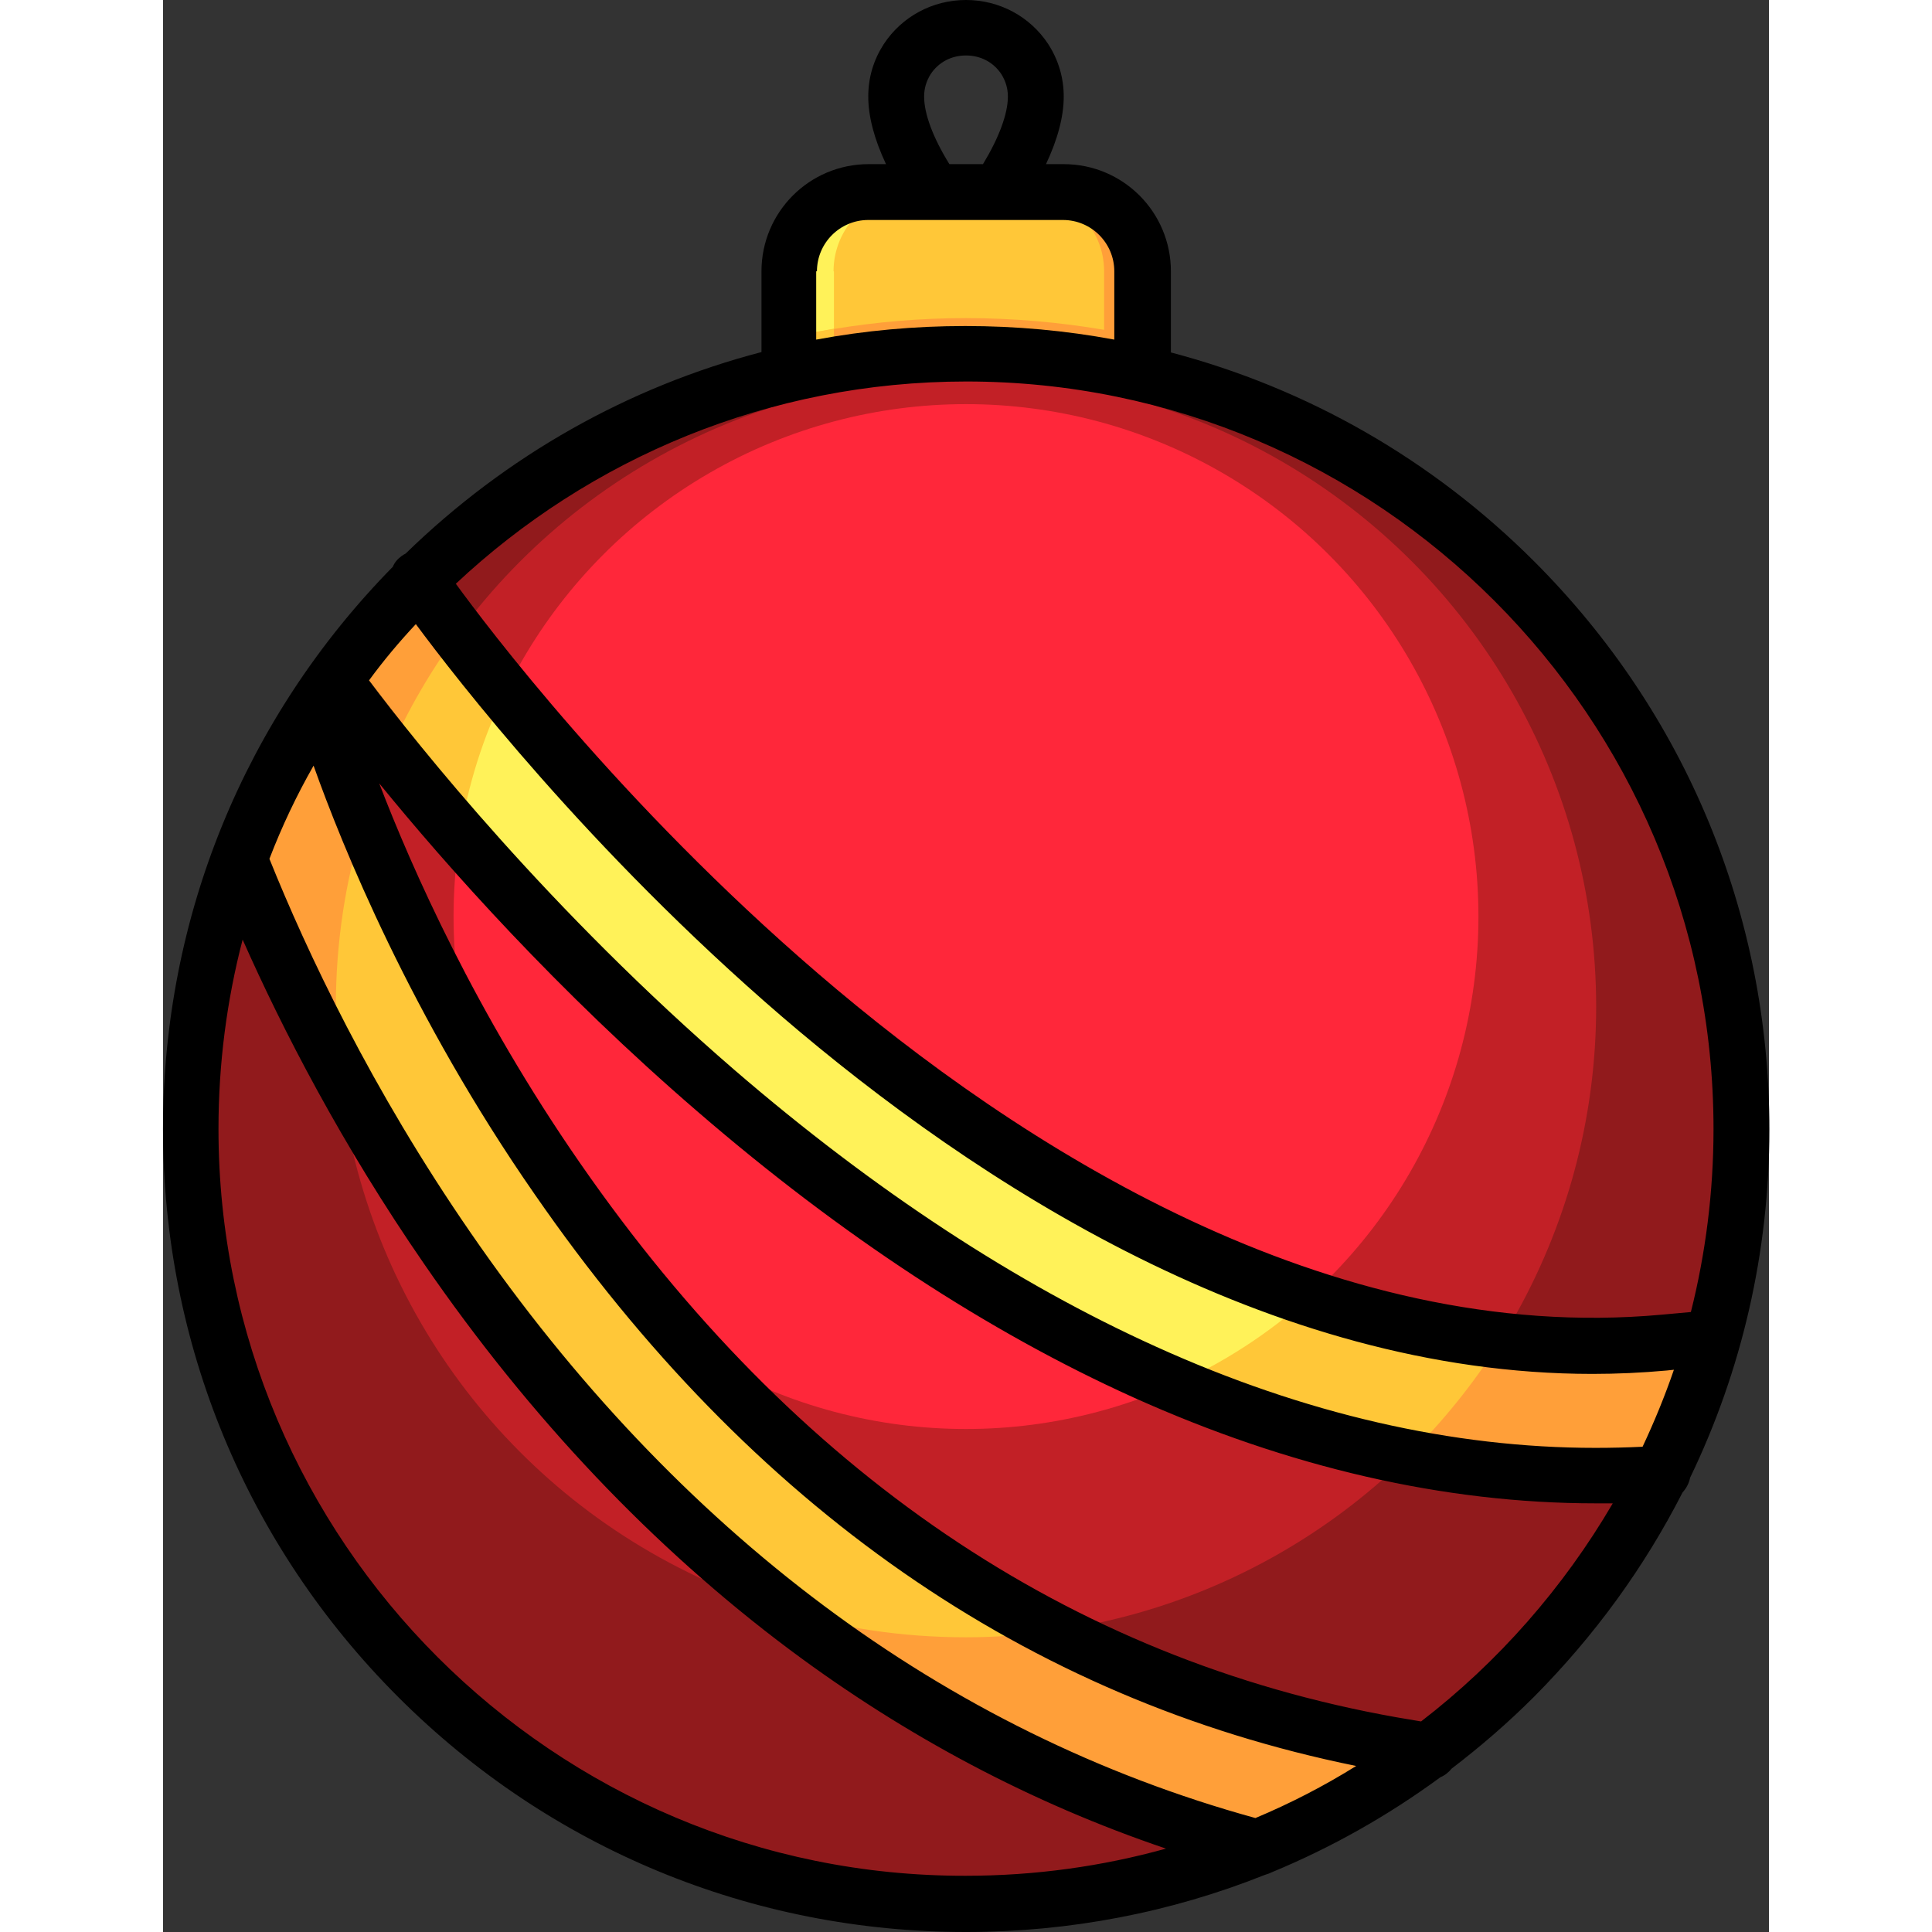
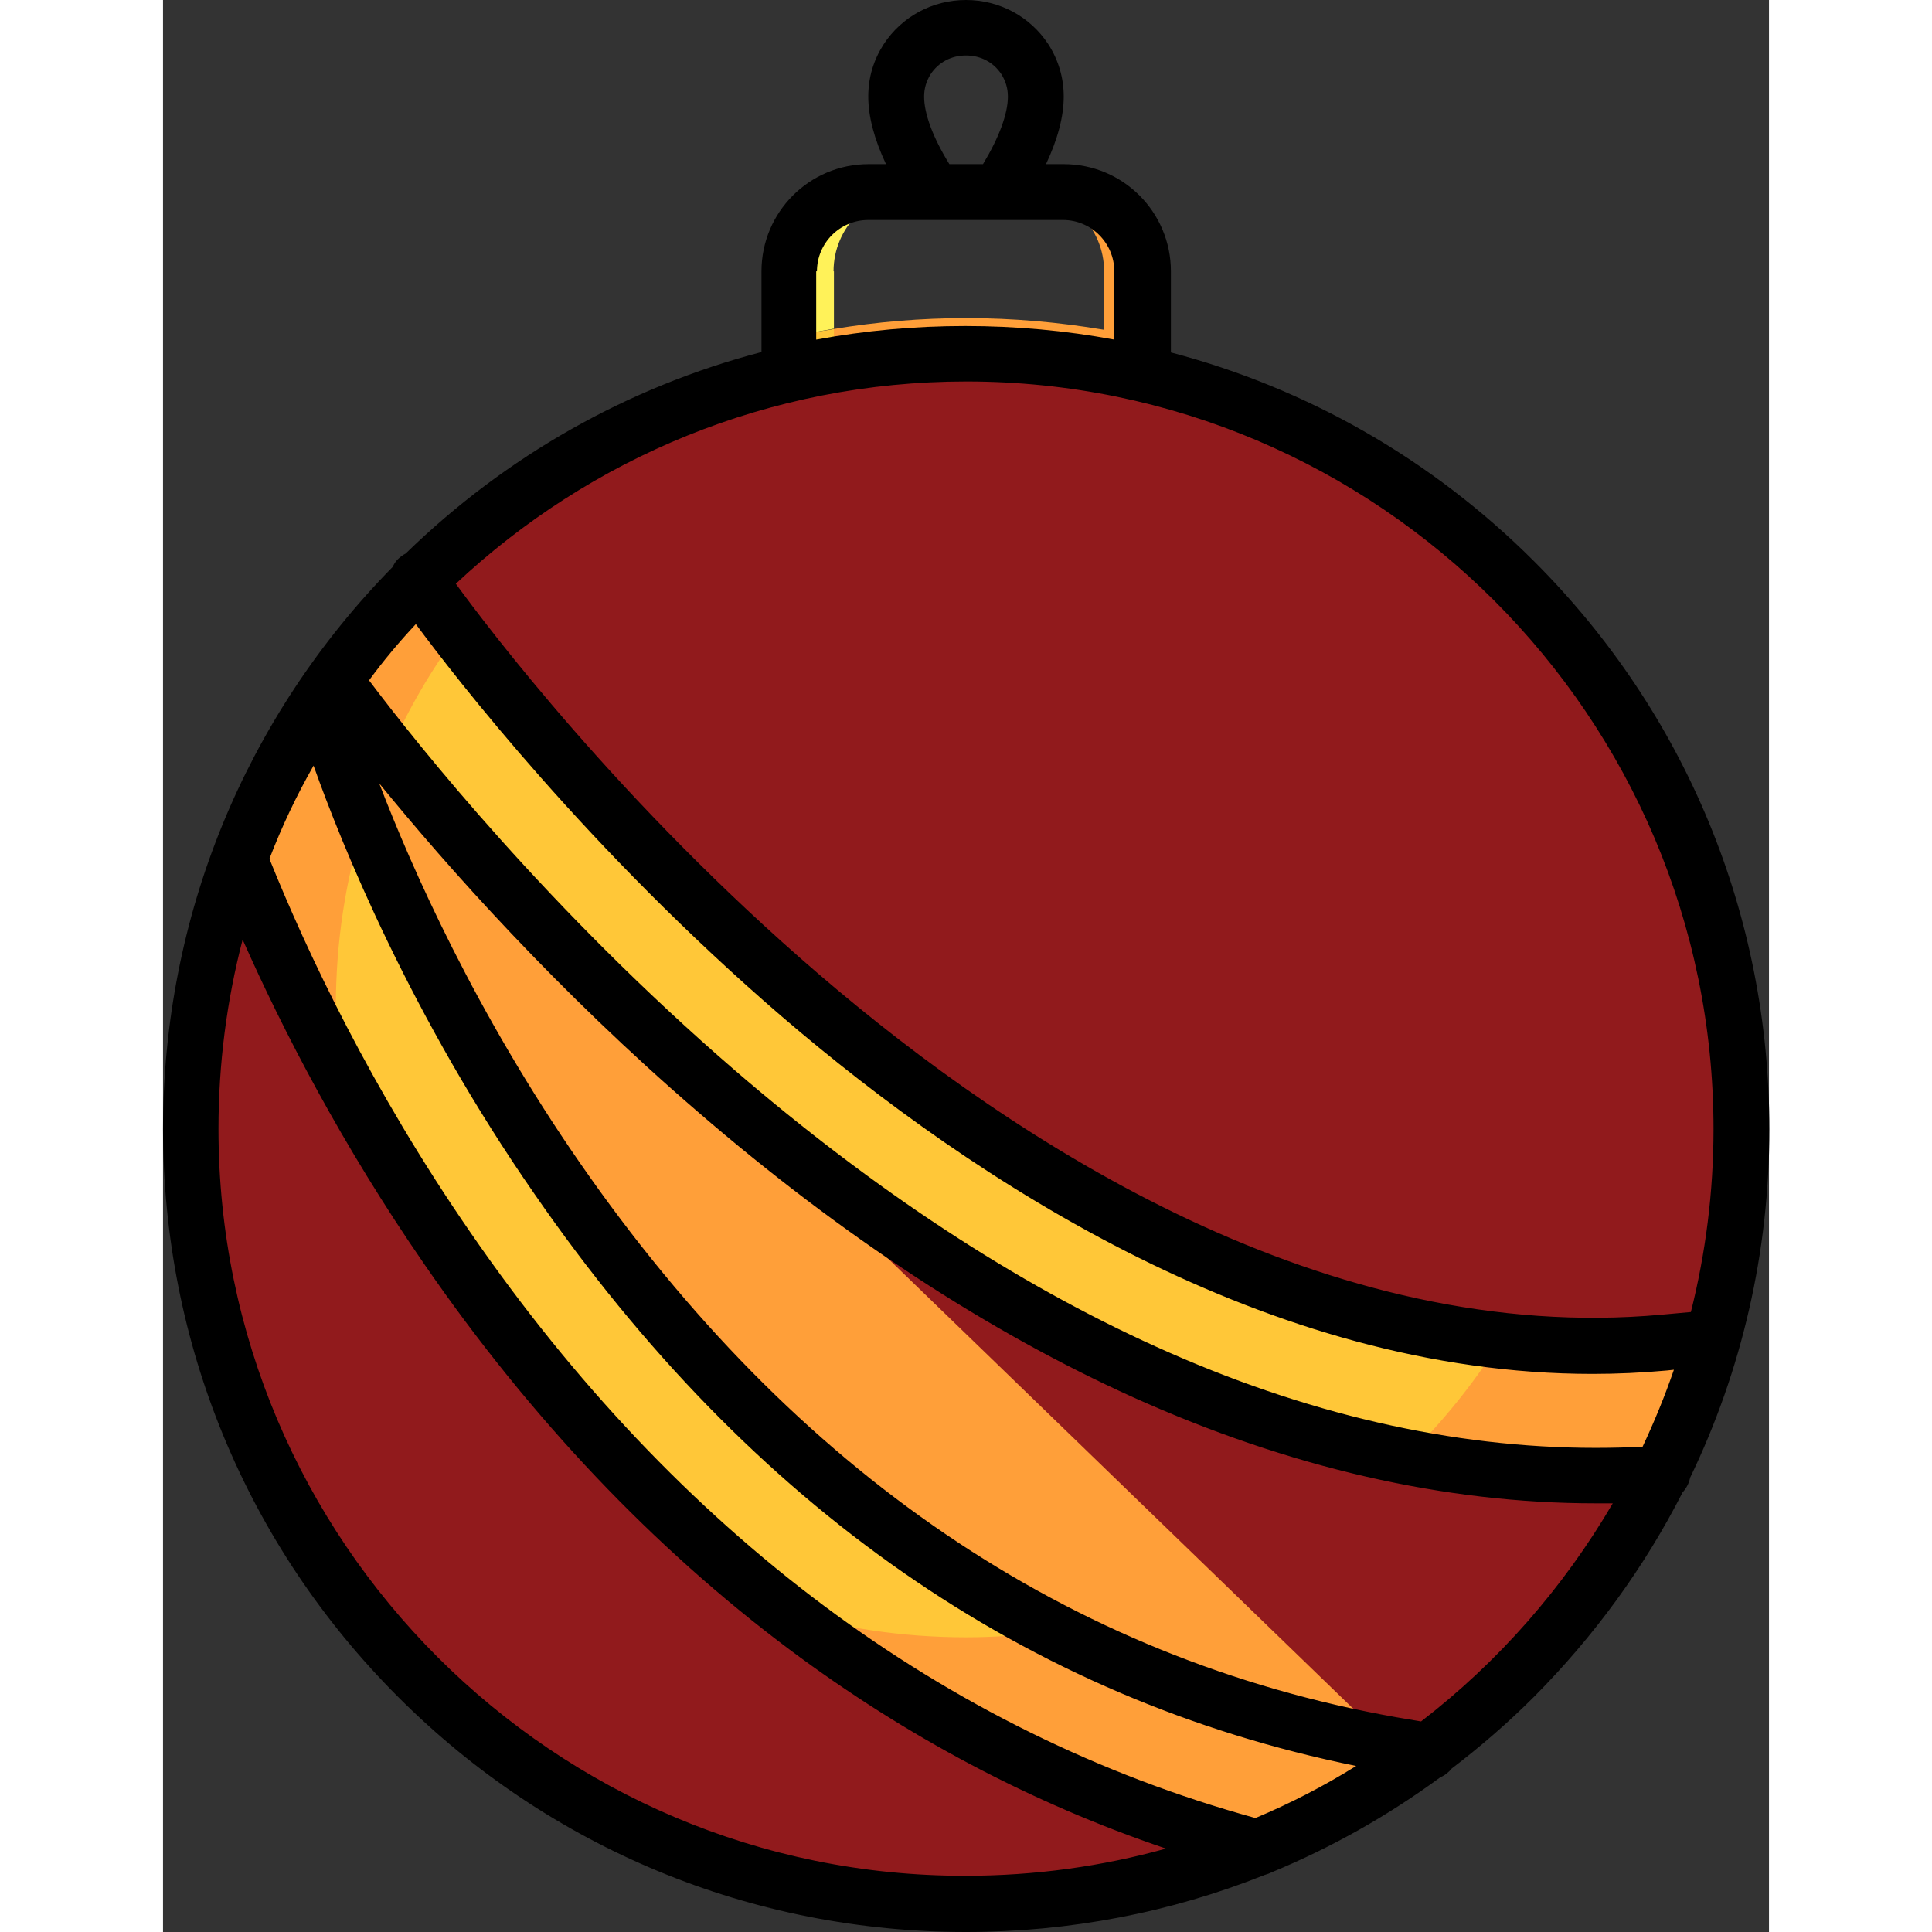
<svg xmlns="http://www.w3.org/2000/svg" width="512" viewBox="0 0 425.6 512" height="512" id="Layer_1">
  <rect x="0" y="0" width="425.6" height="512" fill="#333333" stroke="none" />
  <g>
    <g>
      <g>
        <g>
-           <path fill="#ffc738" d="m259.6 107.1h-93.6v-35.2c0-11.6 9.4-21 21-21h51.6c11.6 0 21 9.4 21 21z" />
          <path fill="#ff9f39" d="m238.6 50.9h-10.2c11.6 0 21 9.4 21 21v15.5c-11.9-2-24.1-3.1-36.6-3.1-11.9 0-23.7 1-35.1 2.9v19.9h71.7 10.2v-17.6-17.6c0-11.6-9.4-21-21-21z" />
          <path fill="#fff259" d="m177.7 71.9c0-11.6 9.4-21 21-21h-11.7c-11.6 0-21 9.4-21 21v17.5c3.9-.9 7.8-1.6 11.8-2.3v-15.2z" />
          <path fill="#ffc738" d="m166 89.5v17.6h11.8v-19.9c-4 .6-8 1.4-11.8 2.3z" />
        </g>
      </g>
      <g>
        <g>
          <circle r="205.4" fill="#911a1c" cy="299.2" cx="212.8" />
-           <circle r="167" fill="#c22026" cy="266.8" cx="212.8" />
-           <circle r="135.8" fill="#ff273a" cy="242.9" cx="212.8" />
        </g>
        <g>
          <g>
-             <path fill="#ff9f39" d="m325.2 462.3 10.1 1.8c-13.9 10.3-29.2 19-45.5 25.6-43.1-11.5-83.2-31-119.7-58.3-35.4-26.5-67.4-60.3-95.1-100.4-27.4-39.8-45-77.7-55-102.8 5.5-15.1 12.8-29.3 21.6-42.5l.8 2.9c.2.6 17.7 60.3 61.6 123.7 58 83.8 132.4 134.2 221.2 150zm73.1-106.5c-91 8.4-174.8-45.5-229.1-92.2-60-51.6-98.4-106.2-99-107.1l-2.2-3.1c-8.4 8.4-16.1 17.4-23 27.1 10.6 14.5 47 62.1 101.1 108.6 37.5 32.3 75.7 57.4 113.5 74.5 40.4 18.2 80.5 27.4 119.4 27.4 6 0 11.9-.2 17.8-.7 5.6-11.4 10.3-23.3 13.7-35.8z" />
+             <path fill="#ff9f39" d="m325.2 462.3 10.1 1.8c-13.9 10.3-29.2 19-45.5 25.6-43.1-11.5-83.2-31-119.7-58.3-35.4-26.5-67.4-60.3-95.1-100.4-27.4-39.8-45-77.7-55-102.8 5.5-15.1 12.8-29.3 21.6-42.5l.8 2.9zm73.1-106.5c-91 8.4-174.8-45.5-229.1-92.2-60-51.6-98.4-106.2-99-107.1l-2.2-3.1c-8.4 8.4-16.1 17.4-23 27.1 10.6 14.5 47 62.1 101.1 108.6 37.5 32.3 75.7 57.4 113.5 74.5 40.4 18.2 80.5 27.4 119.4 27.4 6 0 11.9-.2 17.8-.7 5.6-11.4 10.3-23.3 13.7-35.8z" />
          </g>
          <path fill="#ffc738" d="m235.8 432.3c-7.5 1-15.2 1.6-23 1.6-17 0-33.5-2.5-48.9-7.3-33-25.7-62.8-57.9-88.8-95.6-11-15.9-20.3-31.4-28.3-46-.6-6-1-12-1-18.1 0-17 2.5-33.4 7.3-48.8 9.6 23.5 26 58.3 50.9 94.3 37.3 53.8 81.4 93.9 131.8 119.9zm-66.6-168.7c-44.1-37.9-76.4-77.4-90.8-96-7.3 9.9-13.6 20.6-18.6 32.1 17.6 21.8 47.4 55.9 86.3 89.5 37.5 32.3 75.7 57.4 113.5 74.5 23.5 10.6 46.8 18.1 69.9 22.6 9.5-9.3 17.9-19.7 25-31-73.7-8.5-139.8-52.6-185.3-91.7z" />
-           <path fill="#fff259" d="m104 312.3c11.3 16.3 23.2 31.3 35.7 45.1-28.9-18.5-50.3-47.6-58.8-81.9 6.7 11.9 14.4 24.3 23.1 36.8zm65.2-48.7c-34.1-29.3-61.2-59.6-78.4-80.5-5.9 12-10.1 25.1-12.2 38.8 17.3 19.7 40.2 43.6 67.6 67.2 37.5 32.3 75.7 57.4 113.5 74.5 2.7 1.2 5.4 2.4 8.1 3.5 13.2-5.9 25.4-13.8 36-23.4-53.1-17.5-99.9-50.2-134.6-80.1z" />
        </g>
      </g>
    </g>
    <path d="m402.7 395.5c1-1.1 1.7-2.4 2-3.9 13.7-28.4 21-59.8 21-92.3 0-56.8-22.1-110.3-62.3-150.5-27.1-27.1-60.2-45.9-96.3-55.4v-21.5c0-15.7-12.7-28.4-28.4-28.4h-4.7c3.1-6.6 4.7-12.6 4.7-17.9 0-5-1.4-9.7-4.1-13.9-4.8-7.3-12.9-11.7-21.8-11.7s-17 4.4-21.8 11.7c-2.7 4.2-4.1 8.8-4.1 13.9 0 5.3 1.6 11.3 4.7 17.9h-4.6c-15.7 0-28.4 12.7-28.4 28.4v21.4c-35.2 9.2-67.6 27.4-94.3 53.4-.4.2-.7.4-1 .6-1.1.8-1.9 1.7-2.4 2.9-39.3 40-60.9 92.9-60.9 149 0 56.8 22.1 110.3 62.3 150.5s93.7 62.3 150.5 62.3c27.5 0 54.3-5.2 79.1-15.1.7-.2 1.5-.5 2.1-.8 15.7-6.5 30.6-14.9 44.5-25.1 1.2-.5 2.2-1.3 3-2.3 7.6-5.8 14.9-12.1 21.8-19 16.1-16.2 29.3-34.4 39.4-54.2zm-113.2 86.3c-41.1-11.3-79.6-30.3-114.4-56.3s-66.3-59.2-93.5-98.7c-26.4-38.2-43.5-74.6-53.4-99.2 3.3-8.6 7.2-16.8 11.7-24.7 7.5 21.1 25.8 66.4 58.6 113.6 57.3 82.9 130.5 133.8 217.7 151.5-8.5 5.3-17.4 9.9-26.7 13.8zm-222.5-316.4c10.6 14.3 45.8 59.9 96.9 103.9 51.5 44.2 129.1 94.8 214.9 94.8 6.5 0 13.1-.3 19.7-.9l1.9-.2c-2.4 7-5.2 13.8-8.3 20.4-4.1.2-8.3.3-12.5.3-37.9 0-77.1-9-116.4-26.8-37.2-16.8-74.8-41.5-111.7-73.3-49.1-42.4-83.8-85.9-96.9-103.3 3.8-5.2 8-10.2 12.4-14.9zm343.9 133.8c0 16.7-2.1 33-6 48.5l-7.7.7c-88.4 8.1-170.4-44.7-223.6-90.4-52.5-45.1-88-92.3-96-103.3 35.4-33.2 83-53.6 135.3-53.6 109.1 0 198 88.9 198 198.1zm-209.2-273.6c0-2.2.6-4.1 1.7-5.9 2.1-3.2 5.5-5 9.4-5s7.3 1.8 9.4 5c1.1 1.8 1.7 3.7 1.7 5.9 0 4.5-2.3 10.8-6.6 17.9h-8.9c-4.4-7.1-6.7-13.4-6.7-17.9zm-28.4 46.3c0-7.5 6.1-13.6 13.6-13.6h34.3 17.3c7.5 0 13.6 6.1 13.6 13.6v18.1c-12.9-2.4-26.1-3.6-39.5-3.6s-26.6 1.2-39.5 3.6v-18.1zm-158.6 227.3c0-17.3 2.2-34.1 6.4-50.2 10.6 23.9 26.3 54.4 48.2 86.1 28.1 40.8 60.7 75.1 96.8 102.1 30.8 23 64.2 40.7 99.7 52.7-16.9 4.7-34.7 7.2-53.1 7.2-109.1.2-198-88.7-198-197.9zm318.7 157-6.5-1.1c-86.7-15.4-159.6-64.9-216.4-146.9-27.6-39.8-44.5-77.9-53.2-100.6 18 22.1 47.2 55 84.5 87.1 38 32.8 76.8 58.2 115.3 75.6 41.3 18.6 82.5 28.1 122.5 28.1h4.6c-13.1 22.4-30.4 42.1-50.8 57.8z" />
  </g>
</svg>